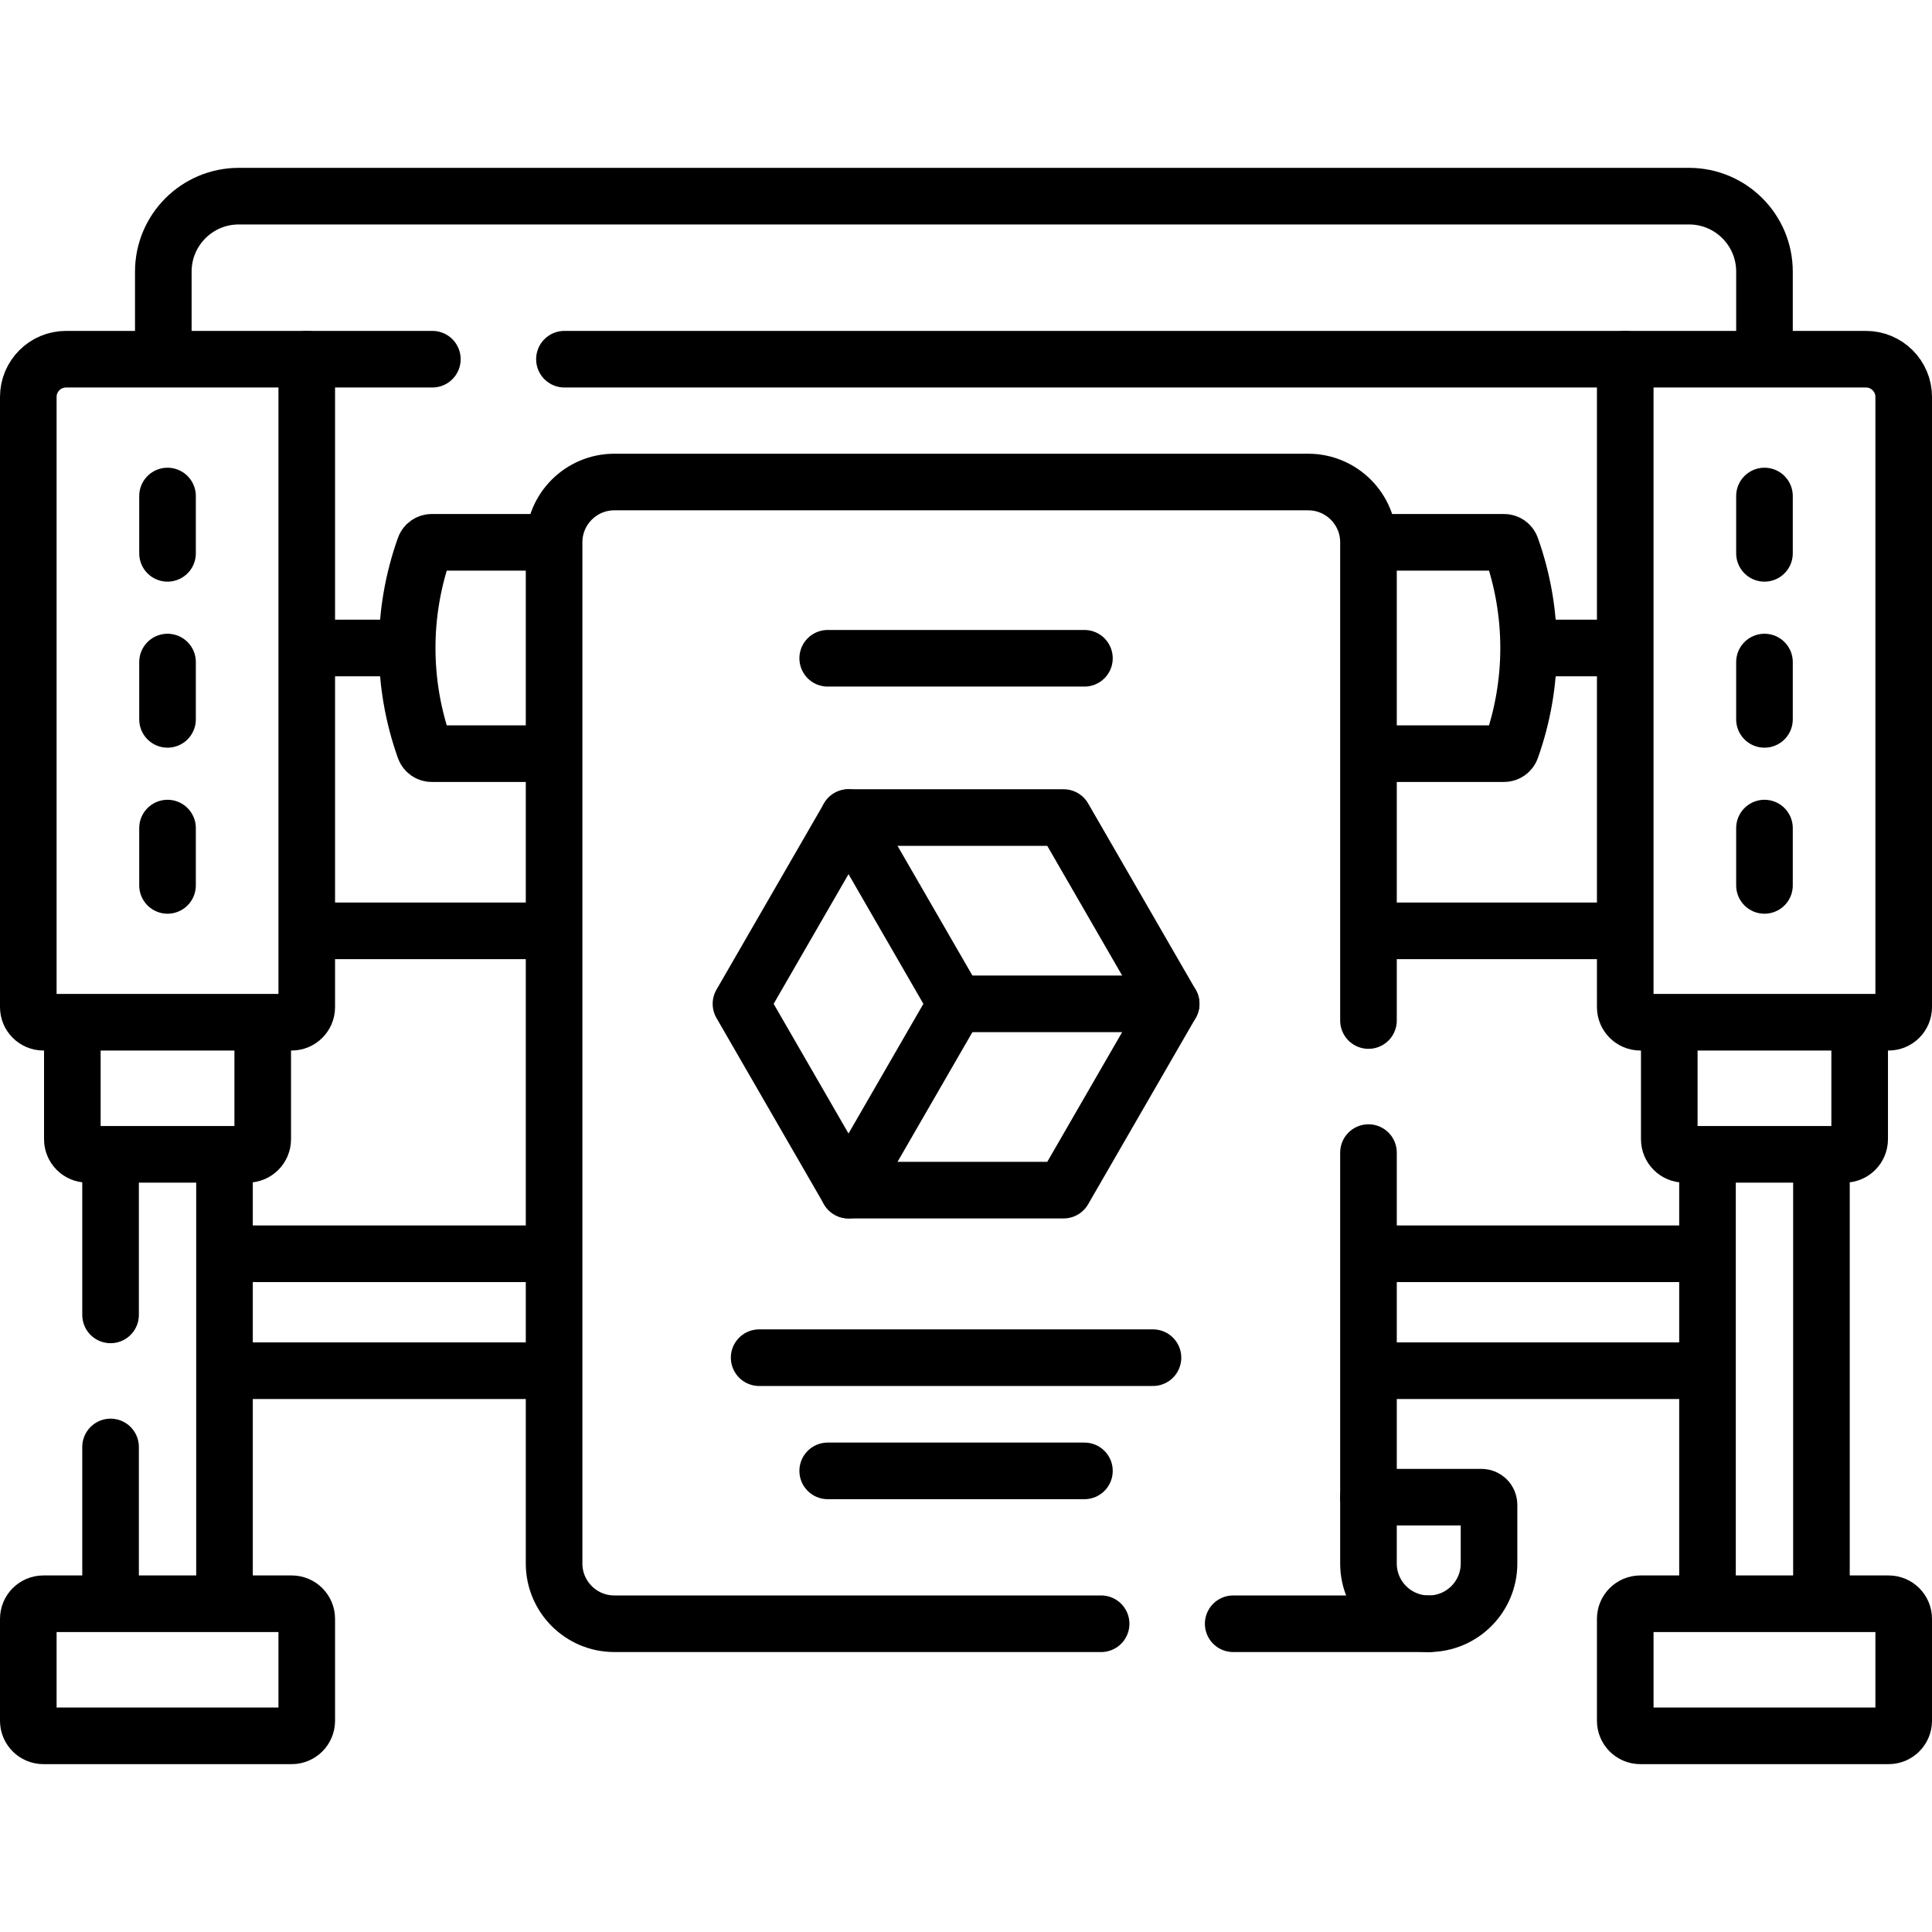
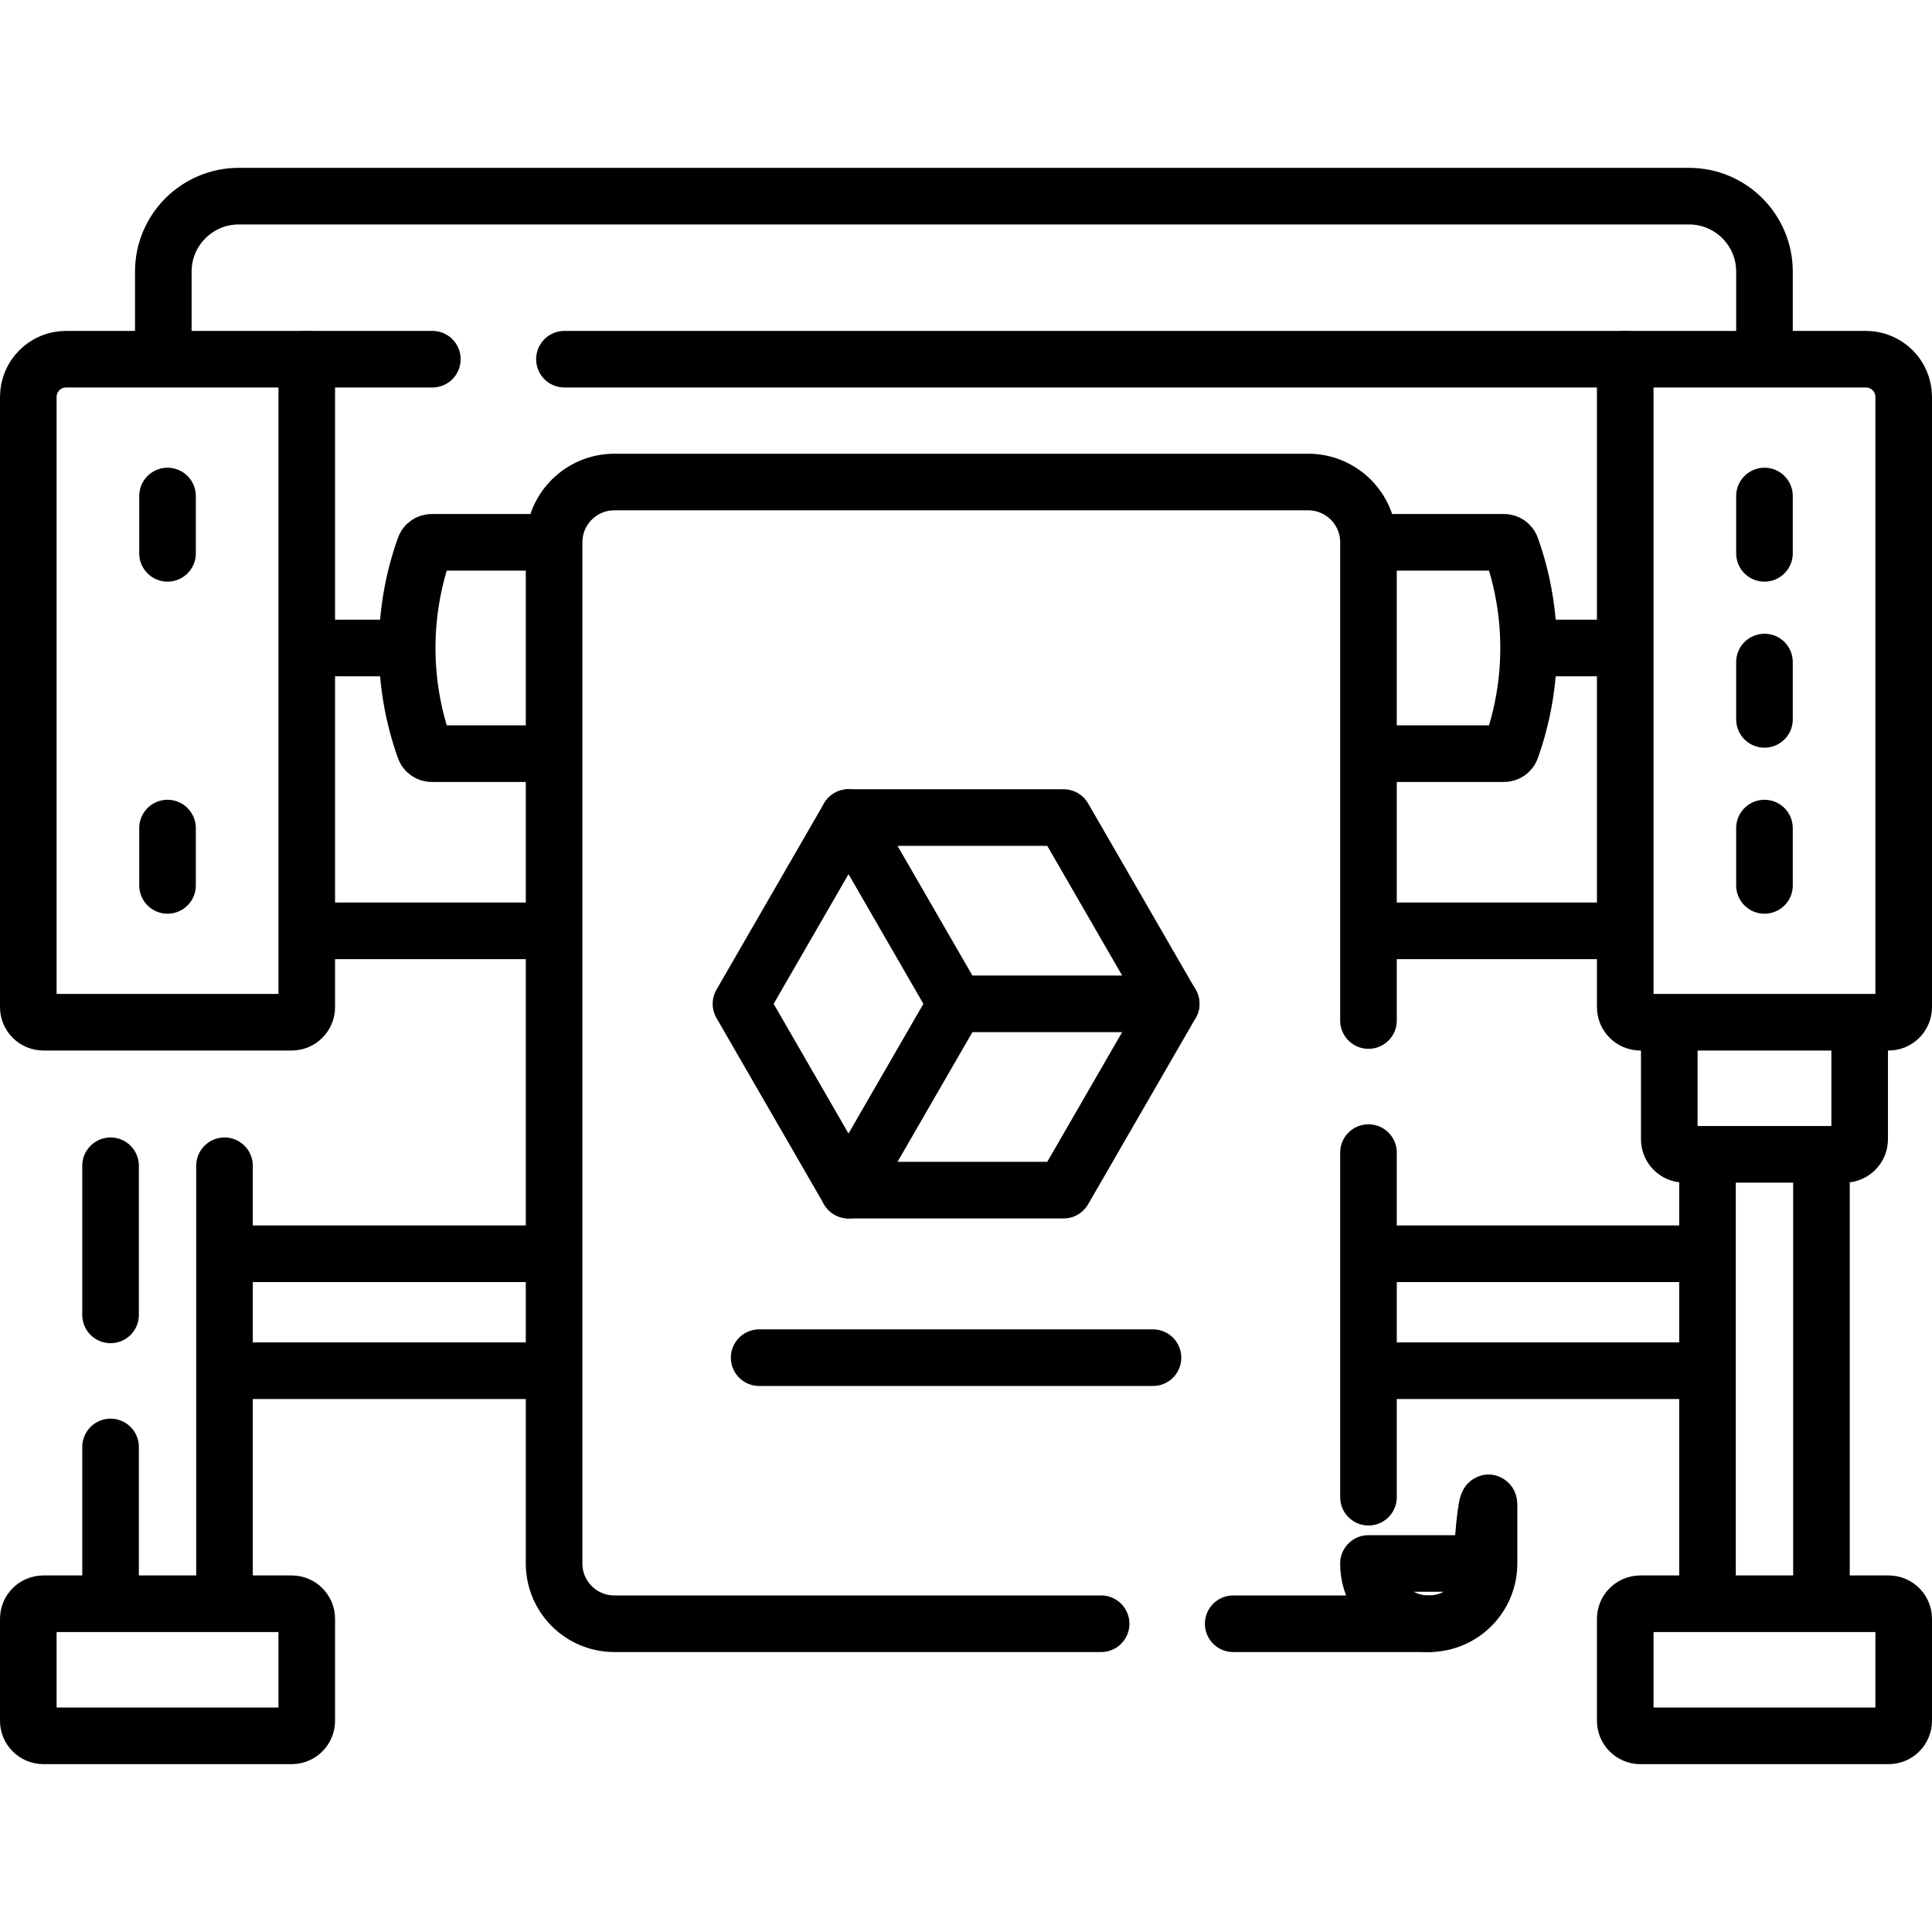
<svg xmlns="http://www.w3.org/2000/svg" id="Capa_1" x="0px" y="0px" viewBox="0 0 512 512" style="enable-background:new 0 0 512 512;" xml:space="preserve" width="512" height="512">
  <g>
    <line style="fill:none;stroke:#000000;stroke-width:15;stroke-linecap:round;stroke-linejoin:round;stroke-miterlimit:10;" x1="467.603" y1="234.642" x2="467.603" y2="219.45" />
    <line style="fill:none;stroke:#000000;stroke-width:15;stroke-linecap:round;stroke-linejoin:round;stroke-miterlimit:10;" x1="467.603" y1="190.642" x2="467.603" y2="175.45" />
    <line style="fill:none;stroke:#000000;stroke-width:15;stroke-linecap:round;stroke-linejoin:round;stroke-miterlimit:10;" x1="467.603" y1="146.642" x2="467.603" y2="131.45" />
    <line style="fill:none;stroke:#000000;stroke-width:15;stroke-linecap:round;stroke-linejoin:round;stroke-miterlimit:10;" x1="364.67" y1="363.257" x2="447.239" y2="363.257" />
    <line style="fill:none;stroke:#000000;stroke-width:15;stroke-linecap:round;stroke-linejoin:round;stroke-miterlimit:10;" x1="61.477" y1="363.257" x2="145.037" y2="363.257" />
    <line style="fill:none;stroke:#000000;stroke-width:15;stroke-linecap:round;stroke-linejoin:round;stroke-miterlimit:10;" x1="364.67" y1="332.257" x2="447.239" y2="332.257" />
    <line style="fill:none;stroke:#000000;stroke-width:15;stroke-linecap:round;stroke-linejoin:round;stroke-miterlimit:10;" x1="61.477" y1="332.257" x2="145.037" y2="332.257" />
    <line style="fill:none;stroke:#000000;stroke-width:15;stroke-linecap:round;stroke-linejoin:round;stroke-miterlimit:10;" x1="408.927" y1="171.722" x2="426.761" y2="171.722" />
    <line style="fill:none;stroke:#000000;stroke-width:15;stroke-linecap:round;stroke-linejoin:round;stroke-miterlimit:10;" x1="85.119" y1="171.722" x2="105.404" y2="171.722" />
    <path style="fill:none;stroke:#000000;stroke-width:15;stroke-linecap:round;stroke-linejoin:round;stroke-miterlimit:10;" d="&#10;&#09;&#09;M145.037,199.725h-30.627c-0.845,0-1.599-0.531-1.884-1.327l0,0c-6.16-17.25-6.16-36.101,0-53.351l0,0&#10;&#09;&#09;c0.284-0.796,1.038-1.327,1.884-1.327h29.636" />
    <path style="fill:none;stroke:#000000;stroke-width:15;stroke-linecap:round;stroke-linejoin:round;stroke-miterlimit:10;" d="&#10;&#09;&#09;M364.67,143.719h33.921c0.845,0,1.599,0.531,1.884,1.327v0c6.16,17.25,6.16,36.101,0,53.351v0&#10;&#09;&#09;c-0.284,0.796-1.038,1.327-1.884,1.327H364.67" />
    <line style="fill:none;stroke:#000000;stroke-width:15;stroke-linecap:round;stroke-linejoin:round;stroke-miterlimit:10;" x1="364.67" y1="246.679" x2="426.761" y2="246.679" />
    <line style="fill:none;stroke:#000000;stroke-width:15;stroke-linecap:round;stroke-linejoin:round;stroke-miterlimit:10;" x1="84.119" y1="246.679" x2="145.037" y2="246.679" />
    <path style="fill:none;stroke:#000000;stroke-width:15;stroke-linecap:round;stroke-linejoin:round;stroke-miterlimit:10;" d="&#10;&#09;&#09;M77.294,270.899H11.5c-2.209,0-4-1.791-4-4V105.193c0-5.523,4.477-10,10-10h63.794v171.706&#10;&#09;&#09;C81.294,269.108,79.503,270.899,77.294,270.899z" />
-     <path style="fill:none;stroke:#000000;stroke-width:15;stroke-linecap:round;stroke-linejoin:round;stroke-miterlimit:10;" d="&#10;&#09;&#09;M69.624,273.046v28.862c0,2.209-1.791,4-4,4H23.17c-2.209,0-4-1.791-4-4v-28.862" />
    <line style="fill:none;stroke:#000000;stroke-width:15;stroke-linecap:round;stroke-linejoin:round;stroke-miterlimit:10;" x1="29.3" y1="348.46" x2="29.3" y2="308.94" />
    <line style="fill:none;stroke:#000000;stroke-width:15;stroke-linecap:round;stroke-linejoin:round;stroke-miterlimit:10;" x1="29.3" y1="422.99" x2="29.3" y2="383.46" />
    <line style="fill:none;stroke:#000000;stroke-width:15;stroke-linecap:round;stroke-linejoin:round;stroke-miterlimit:10;" x1="59.495" y1="308.936" x2="59.495" y2="422.991" />
    <path style="fill:none;stroke:#000000;stroke-width:15;stroke-linecap:round;stroke-linejoin:round;stroke-miterlimit:10;" d="&#10;&#09;&#09;M43.278,92.275V71.982c0-11.046,8.954-20,20-20h384.326c11.046,0,20,8.954,20,20v20.624" />
    <path style="fill:none;stroke:#000000;stroke-width:15;stroke-linecap:round;stroke-linejoin:round;stroke-miterlimit:10;" d="&#10;&#09;&#09;M291.81,430.31h-129c-8.82,0-15.97-7.15-15.97-15.97V143.72c0-8.82,7.15-15.98,15.97-15.98h183.87c8.82,0,15.98,7.16,15.98,15.98&#10;&#09;&#09;v126.73" />
    <line style="fill:none;stroke:#000000;stroke-width:15;stroke-linecap:round;stroke-linejoin:round;stroke-miterlimit:10;" x1="362.66" y1="396.77" x2="362.66" y2="305.45" />
    <line style="fill:none;stroke:#000000;stroke-width:15;stroke-linecap:round;stroke-linejoin:round;stroke-miterlimit:10;" x1="378.63" y1="430.31" x2="326.81" y2="430.31" />
-     <path style="fill:none;stroke:#000000;stroke-width:15;stroke-linecap:round;stroke-linejoin:round;stroke-miterlimit:10;" d="&#10;&#09;&#09;M394.608,398.768v15.568c0,8.823-7.152,15.975-15.975,15.975h0c-8.823,0-15.975-7.152-15.975-15.975v-17.568h29.951&#10;&#09;&#09;C393.713,396.768,394.608,397.664,394.608,398.768z" />
+     <path style="fill:none;stroke:#000000;stroke-width:15;stroke-linecap:round;stroke-linejoin:round;stroke-miterlimit:10;" d="&#10;&#09;&#09;M394.608,398.768v15.568c0,8.823-7.152,15.975-15.975,15.975h0c-8.823,0-15.975-7.152-15.975-15.975h29.951&#10;&#09;&#09;C393.713,396.768,394.608,397.664,394.608,398.768z" />
    <path style="fill:none;stroke:#000000;stroke-width:15;stroke-linecap:round;stroke-linejoin:round;stroke-miterlimit:10;" d="&#10;&#09;&#09;M77.294,460.018H11.5c-2.209,0-4-1.791-4-4v-27.009c0-2.209,1.791-4,4-4h65.794c2.209,0,4,1.791,4,4v27.009&#10;&#09;&#09;C81.294,458.227,79.503,460.018,77.294,460.018z" />
    <path style="fill:none;stroke:#000000;stroke-width:15;stroke-linecap:round;stroke-linejoin:round;stroke-miterlimit:10;" d="&#10;&#09;&#09;M500.5,270.899h-65.794c-2.209,0-4-1.791-4-4V95.193H494.5c5.523,0,10,4.477,10,10v161.706&#10;&#09;&#09;C504.5,269.108,502.709,270.899,500.5,270.899z" />
    <path style="fill:none;stroke:#000000;stroke-width:15;stroke-linecap:round;stroke-linejoin:round;stroke-miterlimit:10;" d="&#10;&#09;&#09;M492.83,273.266v28.642c0,2.209-1.791,4-4,4h-42.454c-2.209,0-4-1.791-4-4v-29.083" />
    <line style="fill:none;stroke:#000000;stroke-width:15;stroke-linecap:round;stroke-linejoin:round;stroke-miterlimit:10;" x1="482.702" y1="308.055" x2="482.702" y2="423.651" />
    <line style="fill:none;stroke:#000000;stroke-width:15;stroke-linecap:round;stroke-linejoin:round;stroke-miterlimit:10;" x1="452.505" y1="422.991" x2="452.505" y2="308.055" />
    <path style="fill:none;stroke:#000000;stroke-width:15;stroke-linecap:round;stroke-linejoin:round;stroke-miterlimit:10;" d="&#10;&#09;&#09;M500.5,460.018h-65.794c-2.209,0-4-1.791-4-4v-27.009c0-2.209,1.791-4,4-4H500.5c2.209,0,4,1.791,4,4v27.009&#10;&#09;&#09;C504.5,458.227,502.709,460.018,500.5,460.018z" />
    <line style="fill:none;stroke:#000000;stroke-width:15;stroke-linecap:round;stroke-linejoin:round;stroke-miterlimit:10;" x1="44.397" y1="234.642" x2="44.397" y2="219.45" />
-     <line style="fill:none;stroke:#000000;stroke-width:15;stroke-linecap:round;stroke-linejoin:round;stroke-miterlimit:10;" x1="44.397" y1="190.642" x2="44.397" y2="175.45" />
    <line style="fill:none;stroke:#000000;stroke-width:15;stroke-linecap:round;stroke-linejoin:round;stroke-miterlimit:10;" x1="44.397" y1="146.642" x2="44.397" y2="131.45" />
    <polygon style="fill:none;stroke:#000000;stroke-width:15;stroke-linecap:round;stroke-linejoin:round;stroke-miterlimit:10;" points="&#10;&#09;&#09;281.869,216.66 224.865,216.66 196.363,266.028 224.865,315.395 281.869,315.395 310.371,266.028 &#09;" />
    <polyline style="fill:none;stroke:#000000;stroke-width:15;stroke-linecap:round;stroke-linejoin:round;stroke-miterlimit:10;" points="&#10;&#09;&#09;224.865,216.66 253.367,266.028 224.865,315.395 &#09;" />
    <line style="fill:none;stroke:#000000;stroke-width:15;stroke-linecap:round;stroke-linejoin:round;stroke-miterlimit:10;" x1="310.371" y1="266.028" x2="253.367" y2="266.028" />
-     <line style="fill:none;stroke:#000000;stroke-width:15;stroke-linecap:round;stroke-linejoin:round;stroke-miterlimit:10;" x1="219.349" y1="174.45" x2="287.385" y2="174.45" />
    <line style="fill:none;stroke:#000000;stroke-width:15;stroke-linecap:round;stroke-linejoin:round;stroke-miterlimit:10;" x1="201.183" y1="359.798" x2="305.55" y2="359.798" />
-     <line style="fill:none;stroke:#000000;stroke-width:15;stroke-linecap:round;stroke-linejoin:round;stroke-miterlimit:10;" x1="219.349" y1="389.798" x2="287.385" y2="389.798" />
    <line style="fill:none;stroke:#000000;stroke-width:15;stroke-linecap:round;stroke-linejoin:round;stroke-miterlimit:10;" x1="430.71" y1="95.19" x2="149.58" y2="95.19" />
    <line style="fill:none;stroke:#000000;stroke-width:15;stroke-linecap:round;stroke-linejoin:round;stroke-miterlimit:10;" x1="114.58" y1="95.19" x2="81.29" y2="95.19" />
  </g>
</svg>